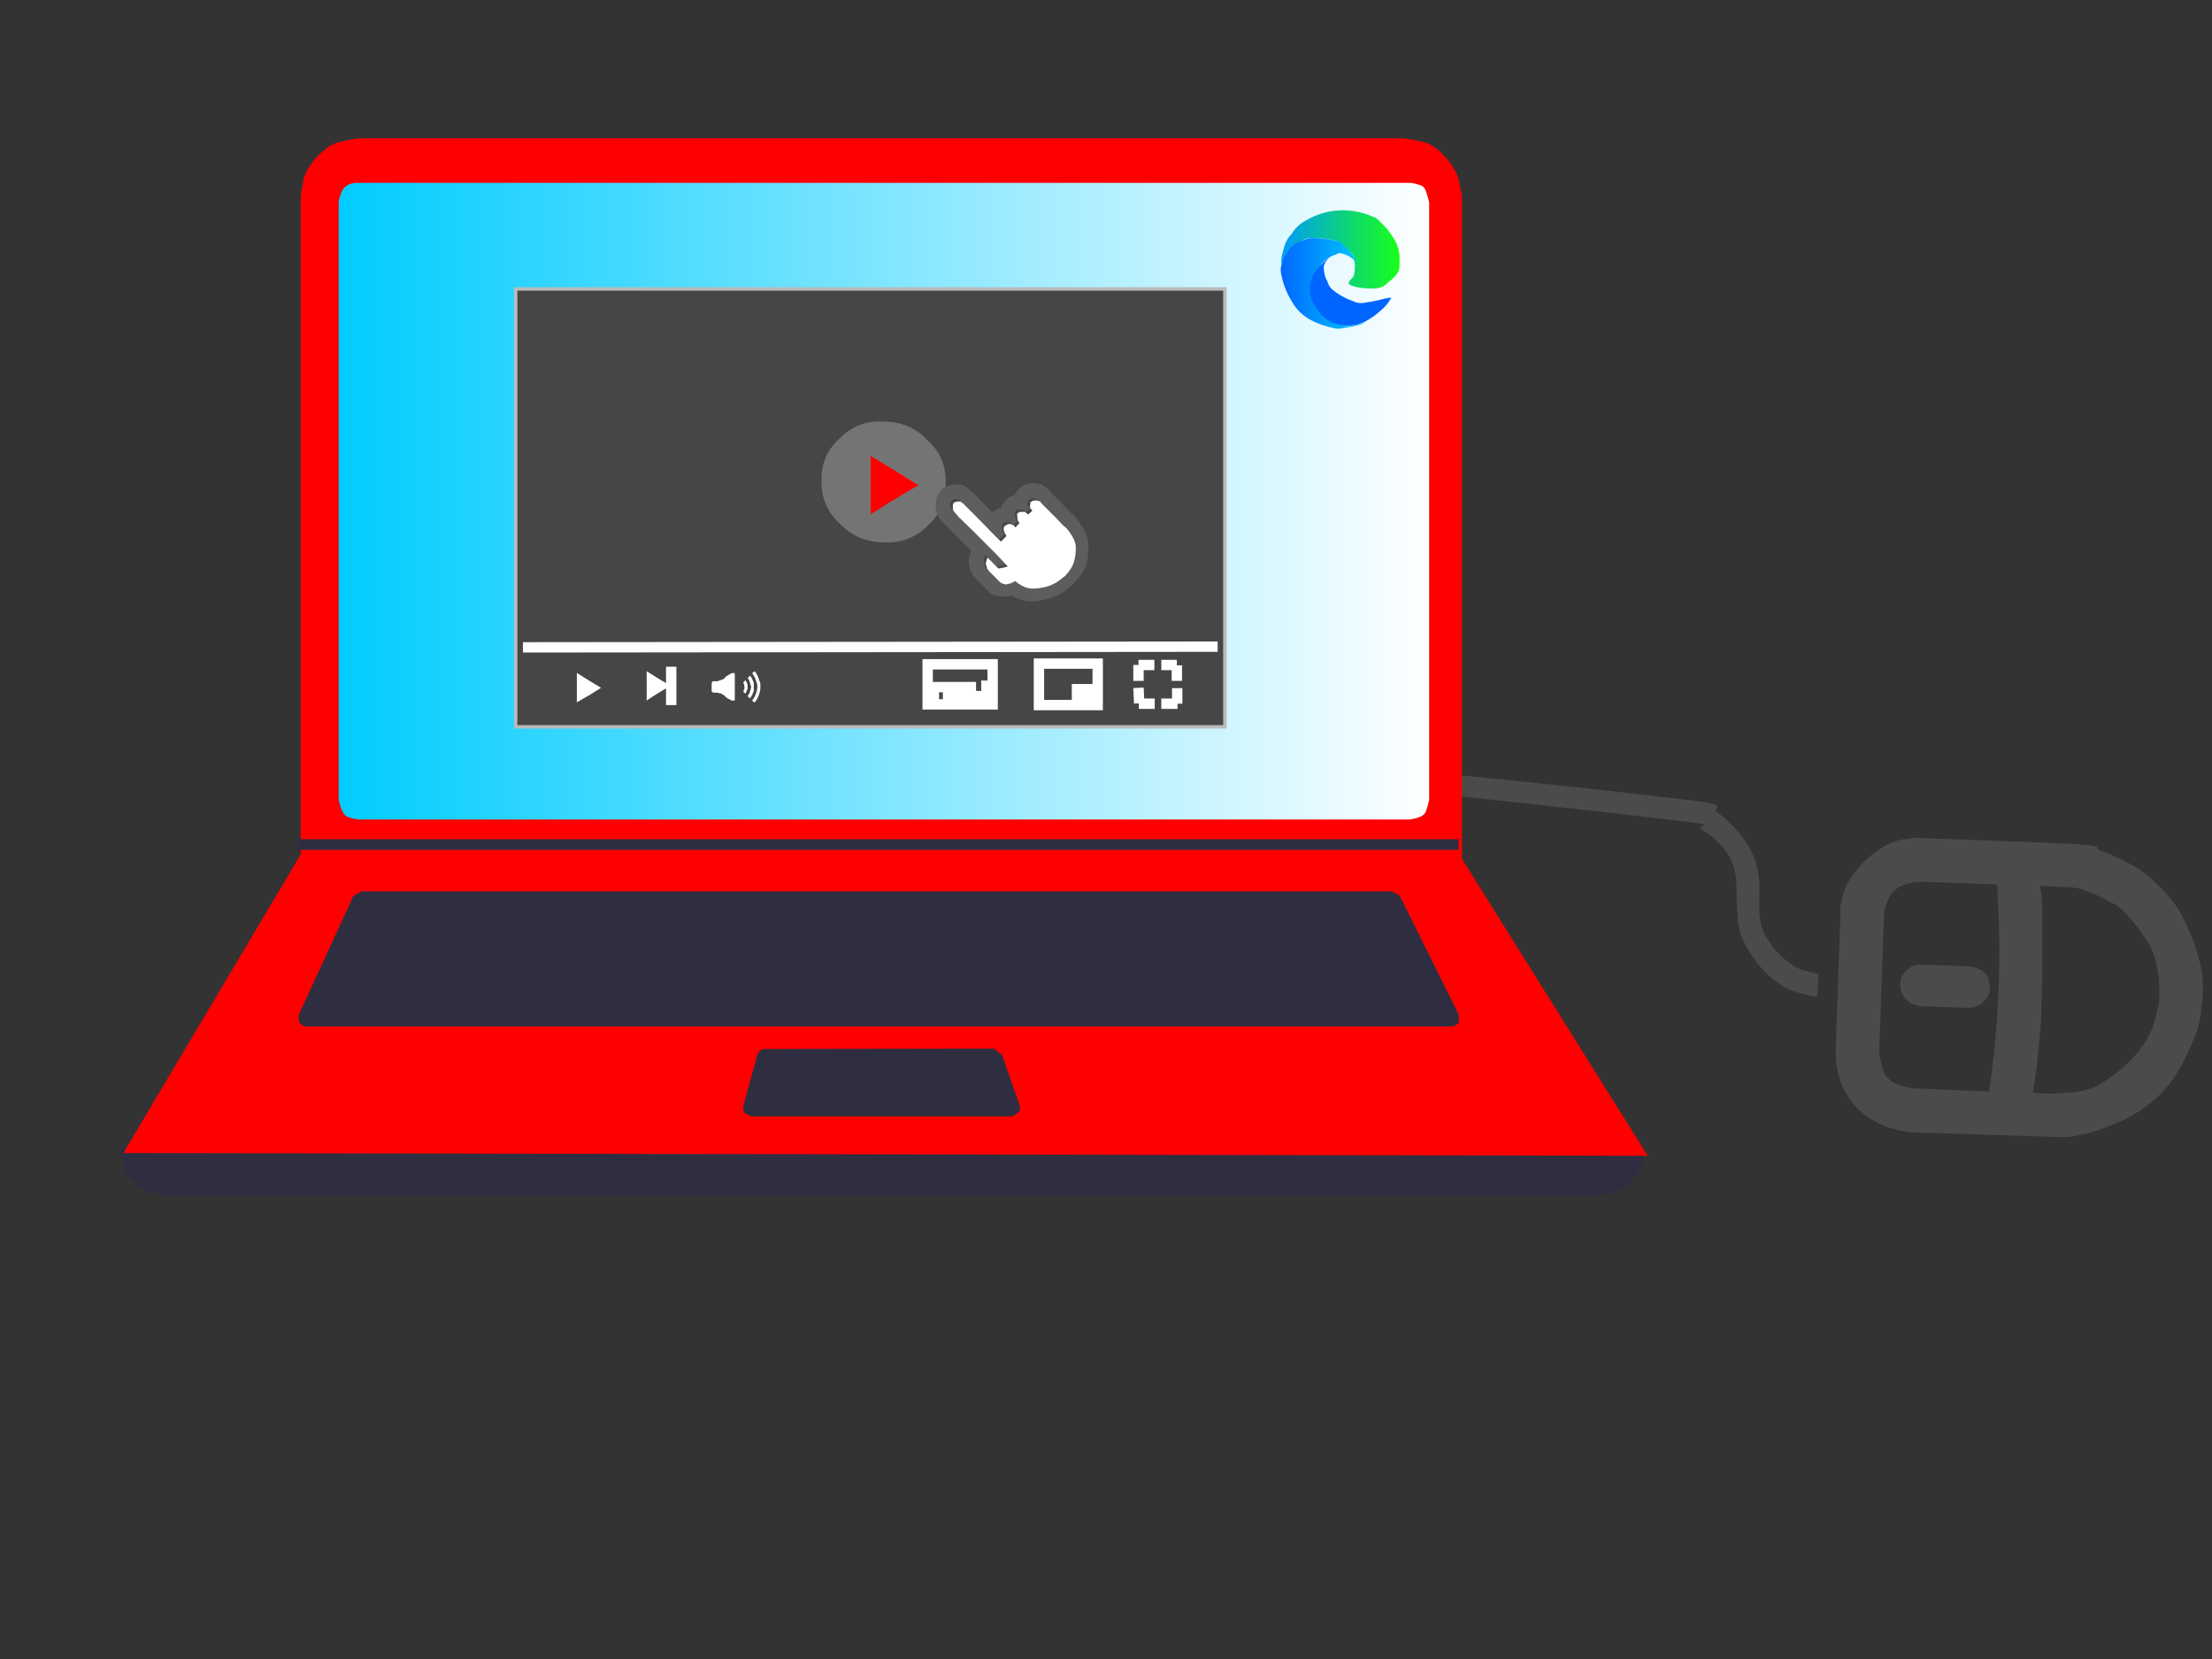
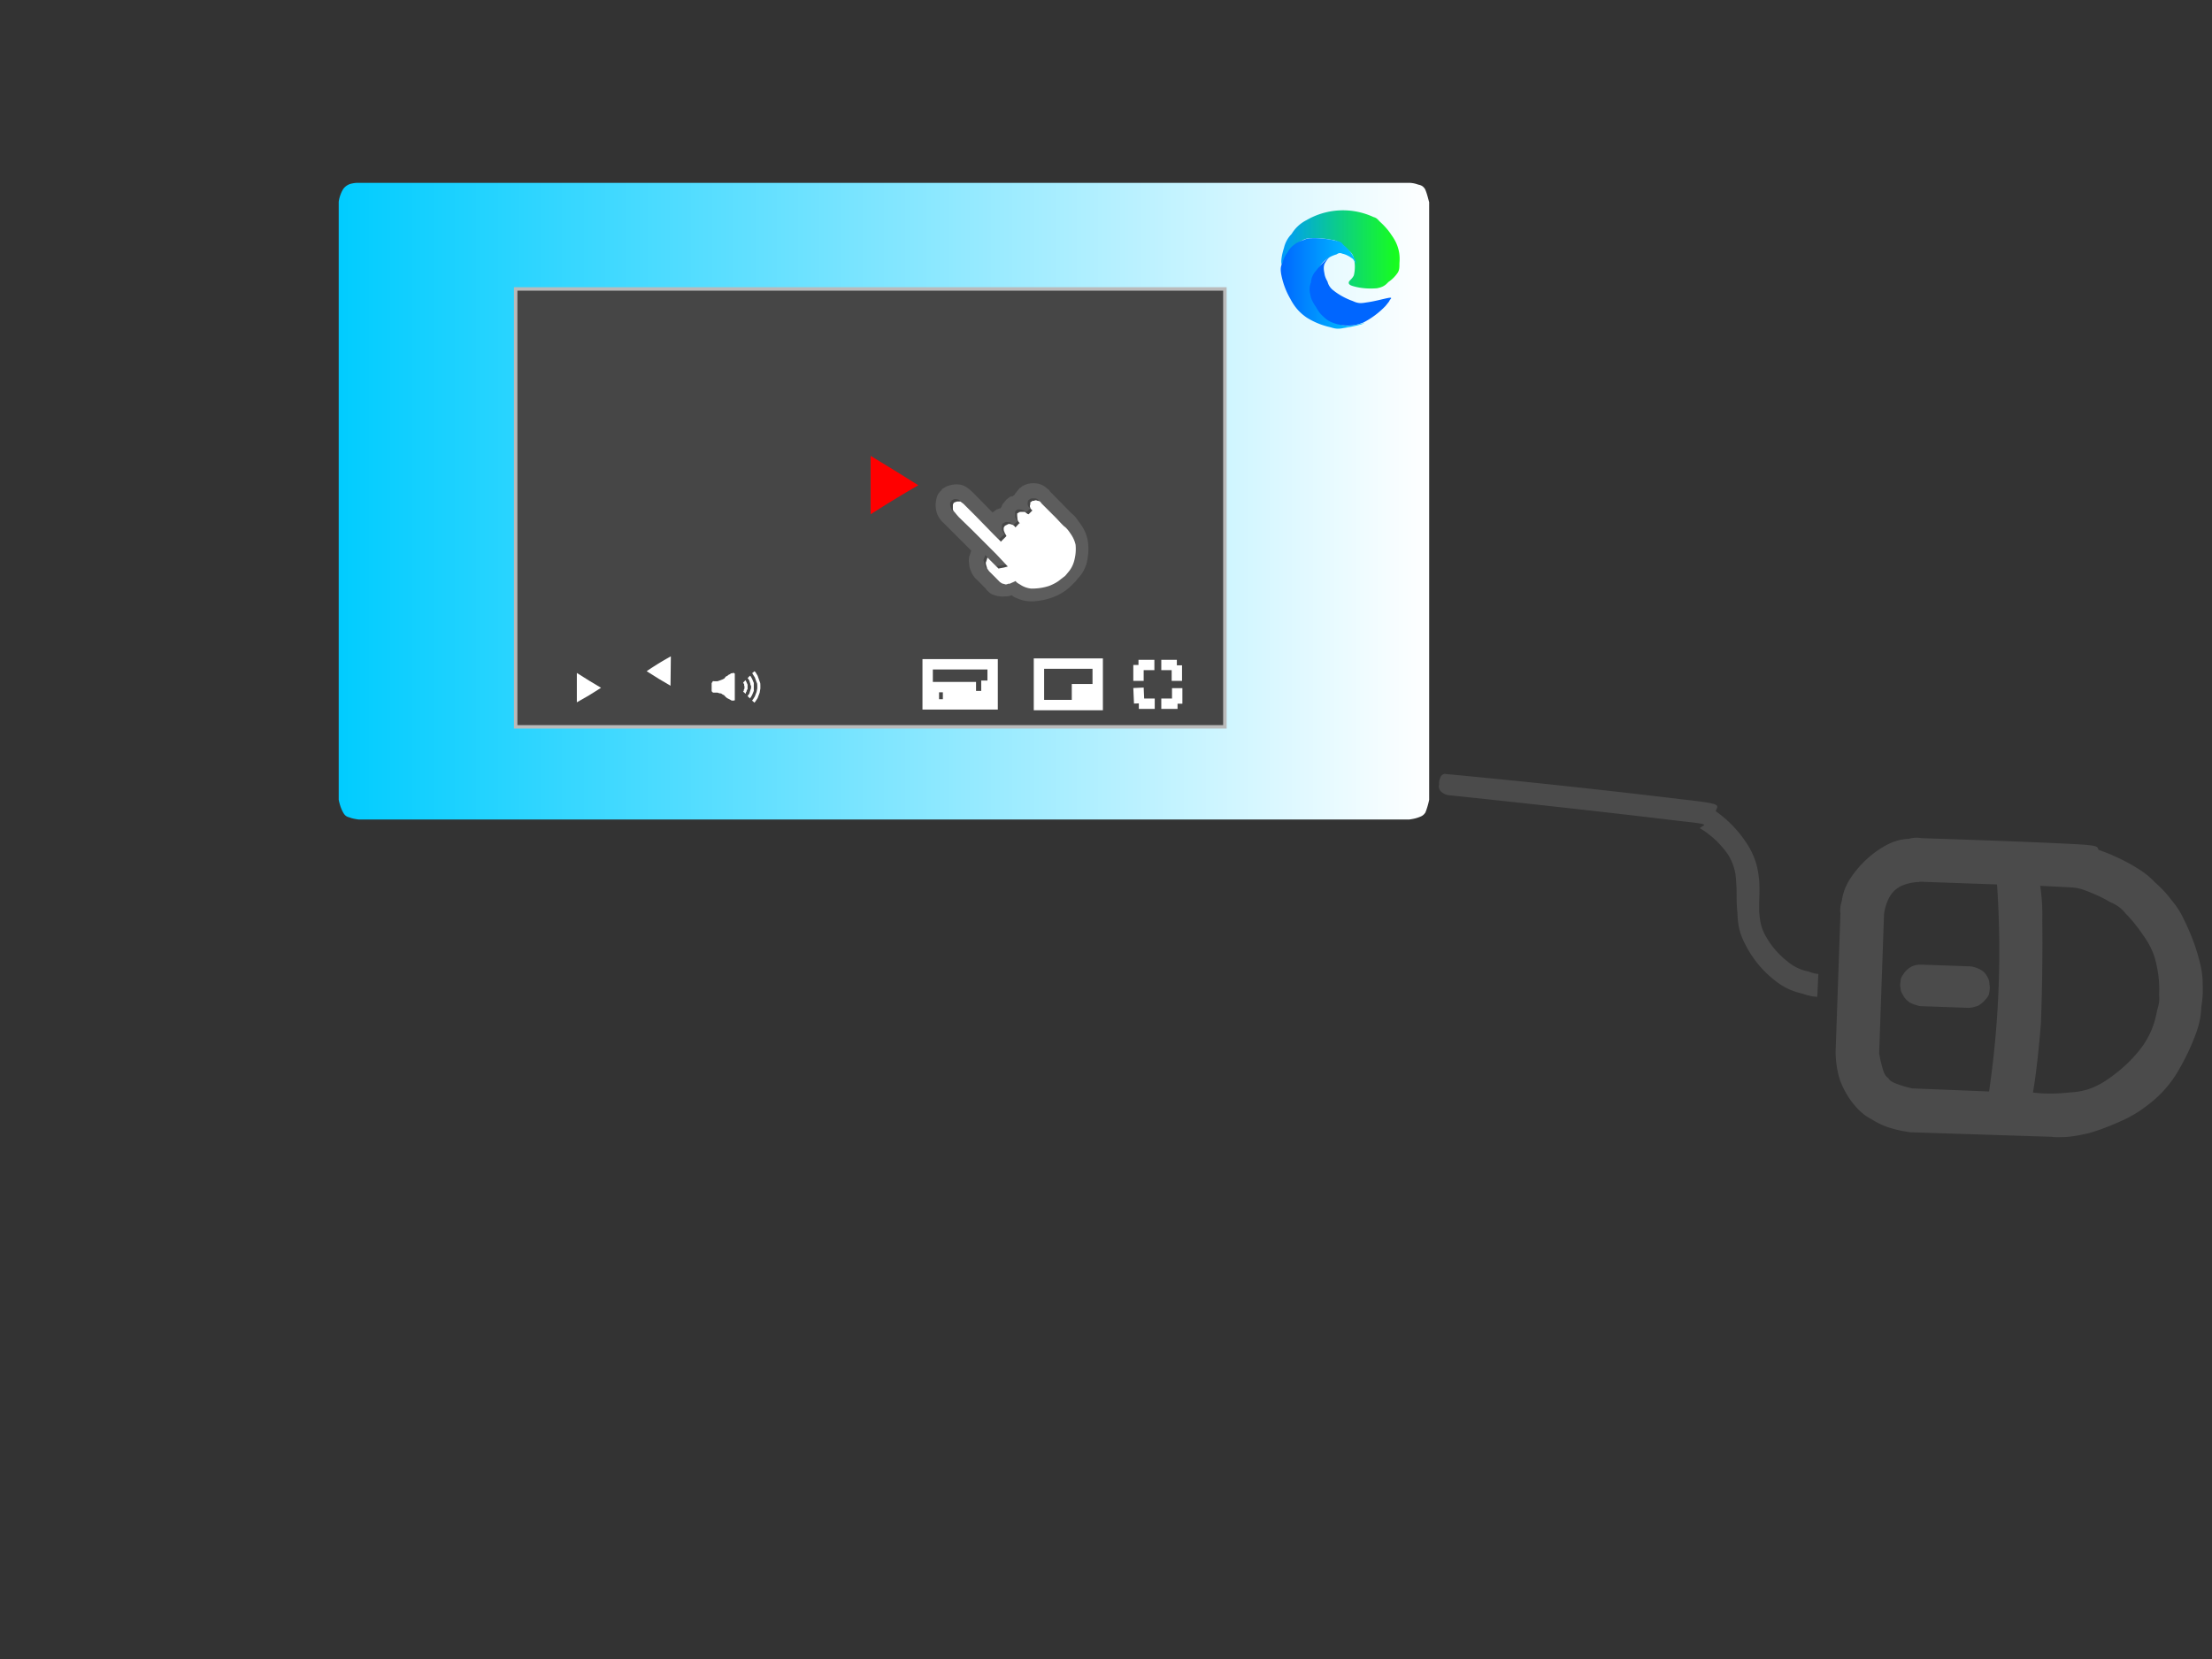
<svg xmlns="http://www.w3.org/2000/svg" xmlns:xlink="http://www.w3.org/1999/xlink" image-rendering="optimizeSpeed" baseProfile="basic" viewBox="0 0 640 480">
  <rect x="0" y="0" width="640" height="480" fill="#333333" stroke="none" />
  <defs>
    <linearGradient id="a">
      <stop offset="0" stop-color="#0cf" />
      <stop offset="1" stop-color="#fff" />
    </linearGradient>
    <linearGradient id="b">
      <stop offset="0" stop-color="#09f" />
      <stop offset="1" stop-color="#0f0" stop-opacity=".9" />
    </linearGradient>
    <linearGradient id="c">
      <stop offset="0" stop-color="#06f" />
      <stop offset="1" stop-color="#0cf" />
    </linearGradient>
    <linearGradient id="e" xlink:href="#a" x1="0" y1=".5" x2="1" y2=".5" />
    <linearGradient id="f" xlink:href="#b" x1="0" y1=".5" x2="1" y2=".5" />
    <linearGradient id="g" xlink:href="#c" x1="0" y1=".5" x2="1" y2=".5" />
    <mask id="d">
      <path fill="#FFF" d="M0 0h640v480H0z" />
    </mask>
  </defs>
  <g mask="url(#d)">
    <path fill="#4b4b4b" d="M531.1 304.3c0 1.2.1 3.3.6 5.7.4 2 1 3.6 2 5.5s2 3.3 3.4 4.9c1.4 1.5 2.6 2.5 4.5 3.5 1.8 1.1 3.4 1.9 5.5 2.5 2.3.7 4.3 1 5.6 1.2l40.6 1.3c.4 0 1.2.2 3.3.1 1.8 0 4.1-.3 7.6-1.1 3.6-1 7-2.4 10.5-4 3-1.5 4.7-2.6 6.6-4.1a33.2 33.2 0 009.4-10.8 65 65 0 004.7-10.1c1.1-3.1 1.4-5.1 1.5-7.5.4-2.5.5-4.3.4-6.7 0-2.4-.3-4.5-1.2-7.7-1-3.7-2.4-7.2-4-10.5-1.4-3-2.5-4.5-4-6.3-1.5-2-2.9-3.4-4.7-5-1.7-1.8-3.3-3-6-4.6a56.8 56.8 0 00-10.2-4.7c-.5-1 .2-1.3-7.5-1.7-13.6-.7-31.9-1.3-43.9-1.7-.5-.1-1.5-.3-3.6.2-2.1.1-4.5.6-7.6 2.5-3.3 2-6.2 4.7-8.5 7.9-2.2 3-2.9 5.4-3.2 7.5-.6 2-.5 3-.4 3.6l-1.4 40.1zm24.2-49.2l22.5.8a281 281 0 01-2.3 59.9l-22.3-.9c-1.3-.3-3.2-.8-4.9-1.5-1.2-.5-1.6-.9-2-1.5-.7-.5-1-1-1.4-2.1a35 35 0 01-1.2-5.1l1.4-40c.1-1.3.5-3 1.5-5 .9-1.6 2-2.7 3.8-3.5 2-.8 3.7-1 5-1zm32.9 61c.6-3.5 1.5-10 2.3-20 .4-10.6.5-21.3.4-29.8a59 59 0 00-.6-10l8 .4c2 .1 3.2.2 5.2 1 2.4.9 4.9 2 7.2 3.4a10 10 0 014.3 3.2c2.2 2.2 4.3 5 6.3 8.1 1.6 2.7 2.3 4.8 2.8 7.5.6 3 .7 5.4.6 7.8.1 1.7.1 2.4-.6 4.7-.5 2.7-1.3 6-4 10-3 4.2-6.9 7.7-11.2 10.5-3.9 2.4-6.8 3-10.3 3.2-4.5.5-8.2.3-10.4 0z" />
    <path fill="#4b4b4b" d="M555.5 291.1l14 .5c.7 0 1.8-.2 3-.7a9 9 0 002.3-2.1c.6-.7.7-1.2.8-1.9.1-.7.2-1.3 0-2 0-.8-.1-1.4-.5-2.1-.5-1-1.1-1.7-2-2.2a8.3 8.3 0 00-3-1l-14.1-.5c-.7 0-1.8 0-3 .6-1 .6-1.8 1.3-2.3 2.2-.6.8-.8 1.3-.8 2-.1.7-.2 1.3 0 2 0 .7.2 1.2.7 2 .4.8 1 1.5 2 2.2 1 .5 2.1.8 2.9 1zM416.4 226.9a2 2 0 00.1 1.5c.2.5.6.8 1.2 1.2.6.3 1.2.5 1.7.5 18.2 1.9 45.7 4.9 65.4 7.3 10.8 1.2 8.4 1 7 2.2 3 1.8 5.8 4.3 8 7.4a15 15 0 012.5 8c.3 3 0 5.8.4 9.1.1 3.3.5 5.9 2.4 9.4 2 3.9 4.8 7.3 8.2 10 3.2 2.6 5.8 3.4 8.2 4 2.4.8 3.6.9 4.3.9l.3-6.6a10 10 0 01-2.8-.7c-1.5-.3-3.3-.8-5.6-2.5-2.6-2-4.8-4.3-6.5-7.2-1.6-2.6-2-4.7-2.2-7.6-.1-3 .2-5.5 0-8.9-.3-3.3-.9-6.3-3-9.9a34 34 0 00-9.6-10.3c.7-1.9 2.1-2.1-9.5-3.4a2660.4 2660.4 0 00-69-7.4c-.6.2-1 .5-1.2 1.2a3 3 0 00-.3 1.8z" />
-     <path fill="#2f2e41" d="M462 345.9H48.6l-4.7-.8a4 4 0 01-2.3-1 21 21 0 01-4.1-3.6 8.4 8.4 0 01-2-3.8c-.6-2-.8-3.6-.9-4.7l15.3-1a3464.6 3464.6 0 01118.5-5.7c36.1-1 68.5-1.7 88.2-2 19.6.3 51.6 1 87.5 2A3387.8 3387.8 0 01476 332a37 37 0 01-.9 4.7c-.4 1.5-1 2.5-2 3.8a25.4 25.4 0 01-4 3.6c-1 .6-1.4.8-2.4 1l-4.6.8z" />
-     <path fill="red" d="M477 334.4l-441.3-.8L87 247.2V57.5c0-.9.2-2.4.6-4.2a10 10 0 011.6-4.6 19 19 0 014.6-5.2c1.5-1.4 2.8-2 4.8-2.5 2.4-.6 4.5-.9 6-1h300.9c1.3.1 3.5.4 5.9 1 1.9.4 3.1 1 4.8 2.5a20 20 0 014.4 5.2c1.1 1.7 1.4 3 1.7 4.6.5 1.8.6 3.3.7 4.2v191l53.8 86z" />
    <path fill="url(#e)" d="M103.7 52.9c-.4 0-1 0-1.9.2a4 4 0 00-2.5 1.6c-.8 1.3-1.2 2.8-1.3 3.7v173c.2 1 .6 2.5 1.3 3.7.5.9 1 1.2 1.8 1.4 1 .4 2 .5 2.6.6h304.1c.6-.1 1.5-.2 2.6-.6.8-.3 1.4-.5 2-1.4.5-1.2.9-2.7 1.1-3.7V58.5c-.3-1-.6-2.5-1.2-3.8-.6-.9-1.1-1.1-2-1.3a8 8 0 00-2.5-.5H103.7z" />
-     <path fill="#2f2e41" d="M104.5 257.9l-2.3 1.4-15.7 34.2c-.1.6-.2 1.6.2 2.4.5.7 1.4 1 2 1.1H420a4 4 0 002-1c.2-1 0-2 0-2.6l-17-34.2-2.2-1.3H104.5zM221.6 303.5c-.4 0-1 0-1.5.3-.5.4-.8 1-1 1.4l-4 14.7c-.1.5-.2 1.2.2 2 .6.5 1.6.9 2.2 1.1h75.3c.5-.3 1.4-.7 2-1.3.4-.8.3-1.5.2-2l-5.1-14.5-2.3-1.8-66 .1zM422 242.7v3.2H85.8l.3-.3v-2.8h336z" />
    <path fill="#464646" stroke="#bababa" d="M149.2 83.6h205.2V210.3H149.2V147 83.6z" />
-     <path fill="#747474" d="M255.7 122c5 0 9.2 1.7 12.7 5.4 3.7 3.4 5.4 7.5 5.2 12.4.1 4.9-1.5 9-5.2 12.3a16 16 0 01-12.7 4.8c-5 0-9.3-1.8-12.7-5.4a15.6 15.6 0 01-5.3-12.4c-.1-5 1.6-9 5.3-12.3 3.4-3.5 7.6-5.1 12.7-4.8z" />
    <path fill="red" d="M265.7 140.4l-6.9-4.3-6.9-4.2v16.9a338.2 338.2 0 0113.8-8.4z" />
-     <path fill="#fff" d="M173.9 199l-3.5-2.1-3.5-2.2v8.5l3.5-2 3.5-2.2zM194 198.4l-3.4-2-3.5-2.2v8.5a83.7 83.7 0 017-4.3z" />
-     <path fill="none" stroke="#fff" stroke-width="3" d="M151.3 187.3l201-.2M194.2 192.9V204" />
+     <path fill="#fff" d="M173.9 199l-3.5-2.1-3.5-2.2v8.5l3.5-2 3.5-2.2zM194 198.4l-3.4-2-3.5-2.2a83.7 83.7 0 017-4.3z" />
    <path fill="#fff" d="M218.3 194.2l-.7.6s.2.1.3.4l.5.8.5 1.4c.2.3.2.7.2 1v.8l-.2 1-.5 1.3-.5.8-.3.4.7.6.3-.4.6-.9.6-1.6.2-1.2v-.4-.6c0-.3 0-.6-.2-1l-.6-1.7-.6-1-.3-.3z" />
    <path fill="#fff" d="M217 195.5l-.7.7.2.2.3.5.3 1c0 .2 0 .3.2.5v.7l-.2.6-.3 1-.3.4-.2.3.7.7c0-.1 0-.2.2-.3l.4-.7.5-1.2v-.8-.3-.4-.8l-.5-1.2-.4-.7a2 2 0 00-.2-.2zM215 197.5l.1.1s0 .2.2.3v.4l.1.3V199.2l-.2.4v.3l-.2.2.7.6.1-.1c0-.2 0-.3.2-.5 0-.2.1-.5.3-.7v-.4-.3-.1-.5l-.3-.7-.2-.4-.1-.2-.7.7zM212 194.8h-.3c-.1 0-.3 0-.5.3-.3 0-.6.3-.8.5-.3 0-.4.2-.5.3l-.2.2-.1.2-.6.3-.8.3-.6.2h-1c0-.1-.1-.1-.1 0h-.3l-.1.3-.2.2v2.4l.2.2.2.2h1.3l.6.2c.2 0 .5 0 .8.3l.6.3c0 .1 0 .2.2.2l.1.2.5.4.8.4.5.3H212.3l.3-.1v-7.3-.2-.2l-.3-.2h-.4z" />
    <path fill="none" stroke="#fff" stroke-width="3" d="M329.4 192.4h4.6M329.5 203.6h4.6M340.5 192.4H336M340.7 203.6H336M329.4 192.4v4.6M329.6 203.5l-.2-4.5M340.5 192.5v4.5M340.6 203.6v-4.5M300.6 192h17v12h-17v-6-6z" />
    <path fill="#fff" stroke="#fff" stroke-width="3" d="M311.6 199.4h3.8v3.7h-3.8v-1.8-1.9z" />
    <path fill="none" stroke="#fff" stroke-width="3" d="M268.4 192.2h18.8v11.6h-18.8V198v-5.8zM268.8 198.8h13.6M272.8 201.4h14M268.9 201.4h2.8M283.9 198.4h2.4" />
    <path fill="url(#f)" d="M390.3 81.5c-.2.6 0 1 1.6 1.4 1.8.5 4.2.7 6.5.5 1.6-.3 2.4-.8 3.3-1.8a10 10 0 002.7-2.7c.5-.8.5-1.5.5-2.7.1-1.3.1-2.6-.3-4.1-.4-1.5-1-2.7-2-4.1-1.1-1.7-2.4-3-3.5-4-.7-.8-1-1-1.7-1.2a21 21 0 00-19.4.9 10.6 10.6 0 00-4.3 4 8.4 8.4 0 00-2.2 4c-.7 2.2-1 4.3-.6 4.9.3-.3 1-2.1 2.3-4 1-1.3 2-2.3 3.5-3 1.2-.7 2.2-.8 3.8-.7 1.8 0 3.4.2 4.9.5a4 4 0 012.3 1c.9.5 1.6 1.2 2.4 2 .8.6 1.3 1.1 1.6 2.3.4 1.6.4 3.4 0 5-.5 1-1.2 1.4-1.4 1.8z" />
    <path fill="url(#g)" d="M371.1 76c-.5.9-.7 1.6-.4 3.4.4 2 1.1 4.4 2.6 7 1.2 2.3 2.6 4 4.8 5.5 2.4 1.5 4.7 2.3 6.9 2.8 1.6.5 2.3.5 3.8.2 2.6-.4 5.2-1 6-1.4-.3 0-2.5.6-4.9.8-1.8-.2-3.1-.7-4.4-1.3a6 6 0 01-2.4-1.9 6.7 6.7 0 01-1.8-2.4c-.7-1.2-1.3-2.5-1.6-4-.1-1.5 0-2.7.6-4 .2-1.3.6-2.1 1.3-3a6.3 6.3 0 012.1-2.6c1-.8 2-1.2 3-1.5.6-.4 1-.5 1.7-.2 1 .2 2.1.8 3 1.5.7.8 1 1.5 1 1.5 0-.5-.5-1.7-1.3-3-.7-1-1.5-1.8-2.4-2.5-.5-.7-.8-1-2-1.2-2-.5-4.4-.8-6.4-.8-1.6 0-2.2.1-3 .5-1 .3-2 .7-2.7 1.3a6 6 0 00-2.1 2.4 7 7 0 00-1.4 3z" />
    <path fill="#06f" d="M394.5 93.3a24.3 24.3 0 006.4-4.8c.7-.9 1.1-1.3 1.2-1.7.5-.5.7-.8-.4-.6-1.6.3-4 1-6.3 1.3-1.7.3-2.5.3-4-.4-2-.7-4-1.8-5.5-3a4.5 4.5 0 01-1.8-2.6c-.5-.9-.8-1.6-.9-2.4-.2-1-.3-1.8 0-2.7a6.9 6.9 0 011.5-2c-.9.6-2.6 2.2-4 4a5.5 5.5 0 00-1.4 3.3 5.4 5.4 0 00-.2 3.5c.2 1.3.8 2.4 1.7 3.7a9 9 0 002.2 2.8c.8.8 1.6 1.3 2.7 1.7a11.8 11.8 0 008.8-.1z" />
    <path fill="#5d5d5d" d="M285.3 170.4c0 .1.1.3.6.7.3.3.7.7 1.5 1 .9.3 1.7.5 2.7.5l1.8-.1.8-.3c.2.2.7.6 1.8 1 1 .4 2.2.8 4.2.8 2-.1 4.2-.5 6.2-1.3a15 15 0 005.6-3.8c.2-.2.7-.6 1.4-1.6.9-.9 1.7-2 2.4-4 .6-2.2.8-4.6.4-7-.5-2.5-1.6-4.1-2.6-5.4-1-1.5-1.6-2-2-2.3l-6.4-6.5c0-.2-.3-.5-.8-.8-.6-.6-1.3-1-2.3-1.3a6.8 6.8 0 00-3.2 0c-1 .3-1.6.6-2 1-.5.3-.6.4-.6.6 0-.1 0-.1-.1 0l-.4.5-.4.5c-.1.2-.3.3-.3.5-.2 0-.2.2-.1.2 0 0-.3 0-.5.3-.3 0-.7 0-1.1.4-.6.4-1 .8-1.4 1.4-.4.4-.6.7-.6 1l-.3.5-.2.2c-.1 0-.4 0-.6.2-.4 0-.6.2-.8.4-.3.1-.4.3-.5.4-.2 0-.3 0-.3.2l-5.6-5.7-1.1-1c-.6-.5-1.3-1-2.3-1.3a7 7 0 00-3.3.1c-.9.2-1.4.5-1.8.8-.5.2-.7.5-.7.7-.1 0-.3.1-.6.6-.4.4-.7 1-.9 2-.2 1-.3 2 0 3.3a6 6 0 001.1 2.4c.4.6.7.8.9 1l8.1 8.1-.3 1-.3.8c0 .4-.2 1 0 1.8 0 .8.2 1.7.6 2.5a6 6 0 001.5 2.2l2.8 2.8zm.3-5.8l-.3-.2-.3-.6-.3-1.2c-.1-.3-.2-.5-.1-.7l.1-.3.4-1 3.1 3.2 1.7-.2 1.1-.3c.1 0 .2.1-.3-.4l-3.1-3.2-7-6.9-3.7-3.9-.9-.9-.4-.3a2 2 0 01-.5-.8c-.2-.5-.2-.9-.2-1.3 0-.3.2-.5.4-.5v-.3l.3-.1c.1-.1.3-.3.6-.3.4 0 .8 0 1.2.2l.7.5.4.4.8.8 2.2 2.3 4.2 4.2 2.4 2.4.8.8v.1l1.7-1.5-.3-.5c-.2-.3-.4-.5-.4-.8v-1c0-.4 0-.6.2-.7v-.2h.3c.1-.2.4-.3.7-.4l1 .1c.3 0 .5.3.7.5.2 0 .3.2.4.3l1.1-1 .1-.2-.3-.3-.4-.8v-1-.6l.3-.3.1-.1c0-.1.2-.2.6-.2.3 0 .7 0 1.2.2.3 0 .5.2.7.3l.3.3 1.2-1.1-.3-.3c-.2-.2-.4-.4-.4-.7a1 1 0 010-.8c0-.4.1-.5.2-.6l.2-.1.1-.2.6-.2h1c.4 0 .6.2.9.4l.4.5.4.4 1.4 1.4 2.3 2.3 1.7 1.7a63.6 63.6 0 012 2.3c.8 1 1.5 2 1.9 3.7.2 1.8 0 3.4-.4 5-.5 1.5-1.1 2.2-1.6 2.8l-1 1.1c-.1.2-.4.6-1.3 1.2-.8.6-1.7 1.3-3.3 1.9a15 15 0 01-5 .7 7 7 0 01-3.4-1.1c-.9-.5-1.2-.9-1.3-1l-1.8.7-.3.1h-.8l-1-.1-.6-.4-.2-.2-3-3z" />
    <path fill="#fff" d="M286.2 165.3l-.3-.4c-.1-.2-.3-.3-.3-.5l-.3-1c-.1-.5-.1-.7 0-.8l.1-.3.3-1 3.2 3.2 1.6-.3 1.1-.3-.3-.3-3-3.2-7-7-3.9-3.8-.7-.8-.4-.5c-.2-.2-.5-.5-.6-.9v-1c0-.4 0-.6.2-.7v-.2l.4-.2.6-.2h1l.9.7.4.4.7.7 2.3 2.3 4.2 4.3a109.9 109.9 0 003.1 3.1v.2l1.7-1.7-.2-.4a3 3 0 01-.4-.8c-.2-.3-.2-.7-.2-1 0-.4.2-.5.3-.7l.1-.1.2-.1.8-.4c.3 0 .6 0 1 .2.3 0 .5.3.7.4l.3.4 1.1-1.2h.2l-.3-.3a2 2 0 01-.4-.8l-.1-1.1v-.6c.1-.2.3-.2.4-.2l.1-.2.5-.1h1.2l.8.6.3.1 1.1-1.1-.2-.2c-.2-.2-.4-.4-.4-.6-.2-.4-.1-.7 0-1v-.5c.1-.2.2-.2.3-.2l.1-.1c.1-.2.3-.2.7-.2.3-.2.6-.2 1 0 .3 0 .6.1.8.3l.4.5.5.5 1.4 1.4 2.3 2.3 1.6 1.7.7.7c.2.1.8.6 1.5 1.6s1.4 2 1.8 3.7a13 13 0 01-.5 5c-.4 1.3-1 2.2-1.5 2.8l-1 1.2-1.3 1c-.8.7-1.8 1.3-3.3 1.9-1.8.6-3.5.8-5.2.8a7 7 0 01-3.3-1.2c-.9-.5-1.2-.8-1.2-1l-1.8.8h-.4a2 2 0 01-.7.2l-1.1-.3-.6-.4-.2-.2-3-3z" />
  </g>
</svg>